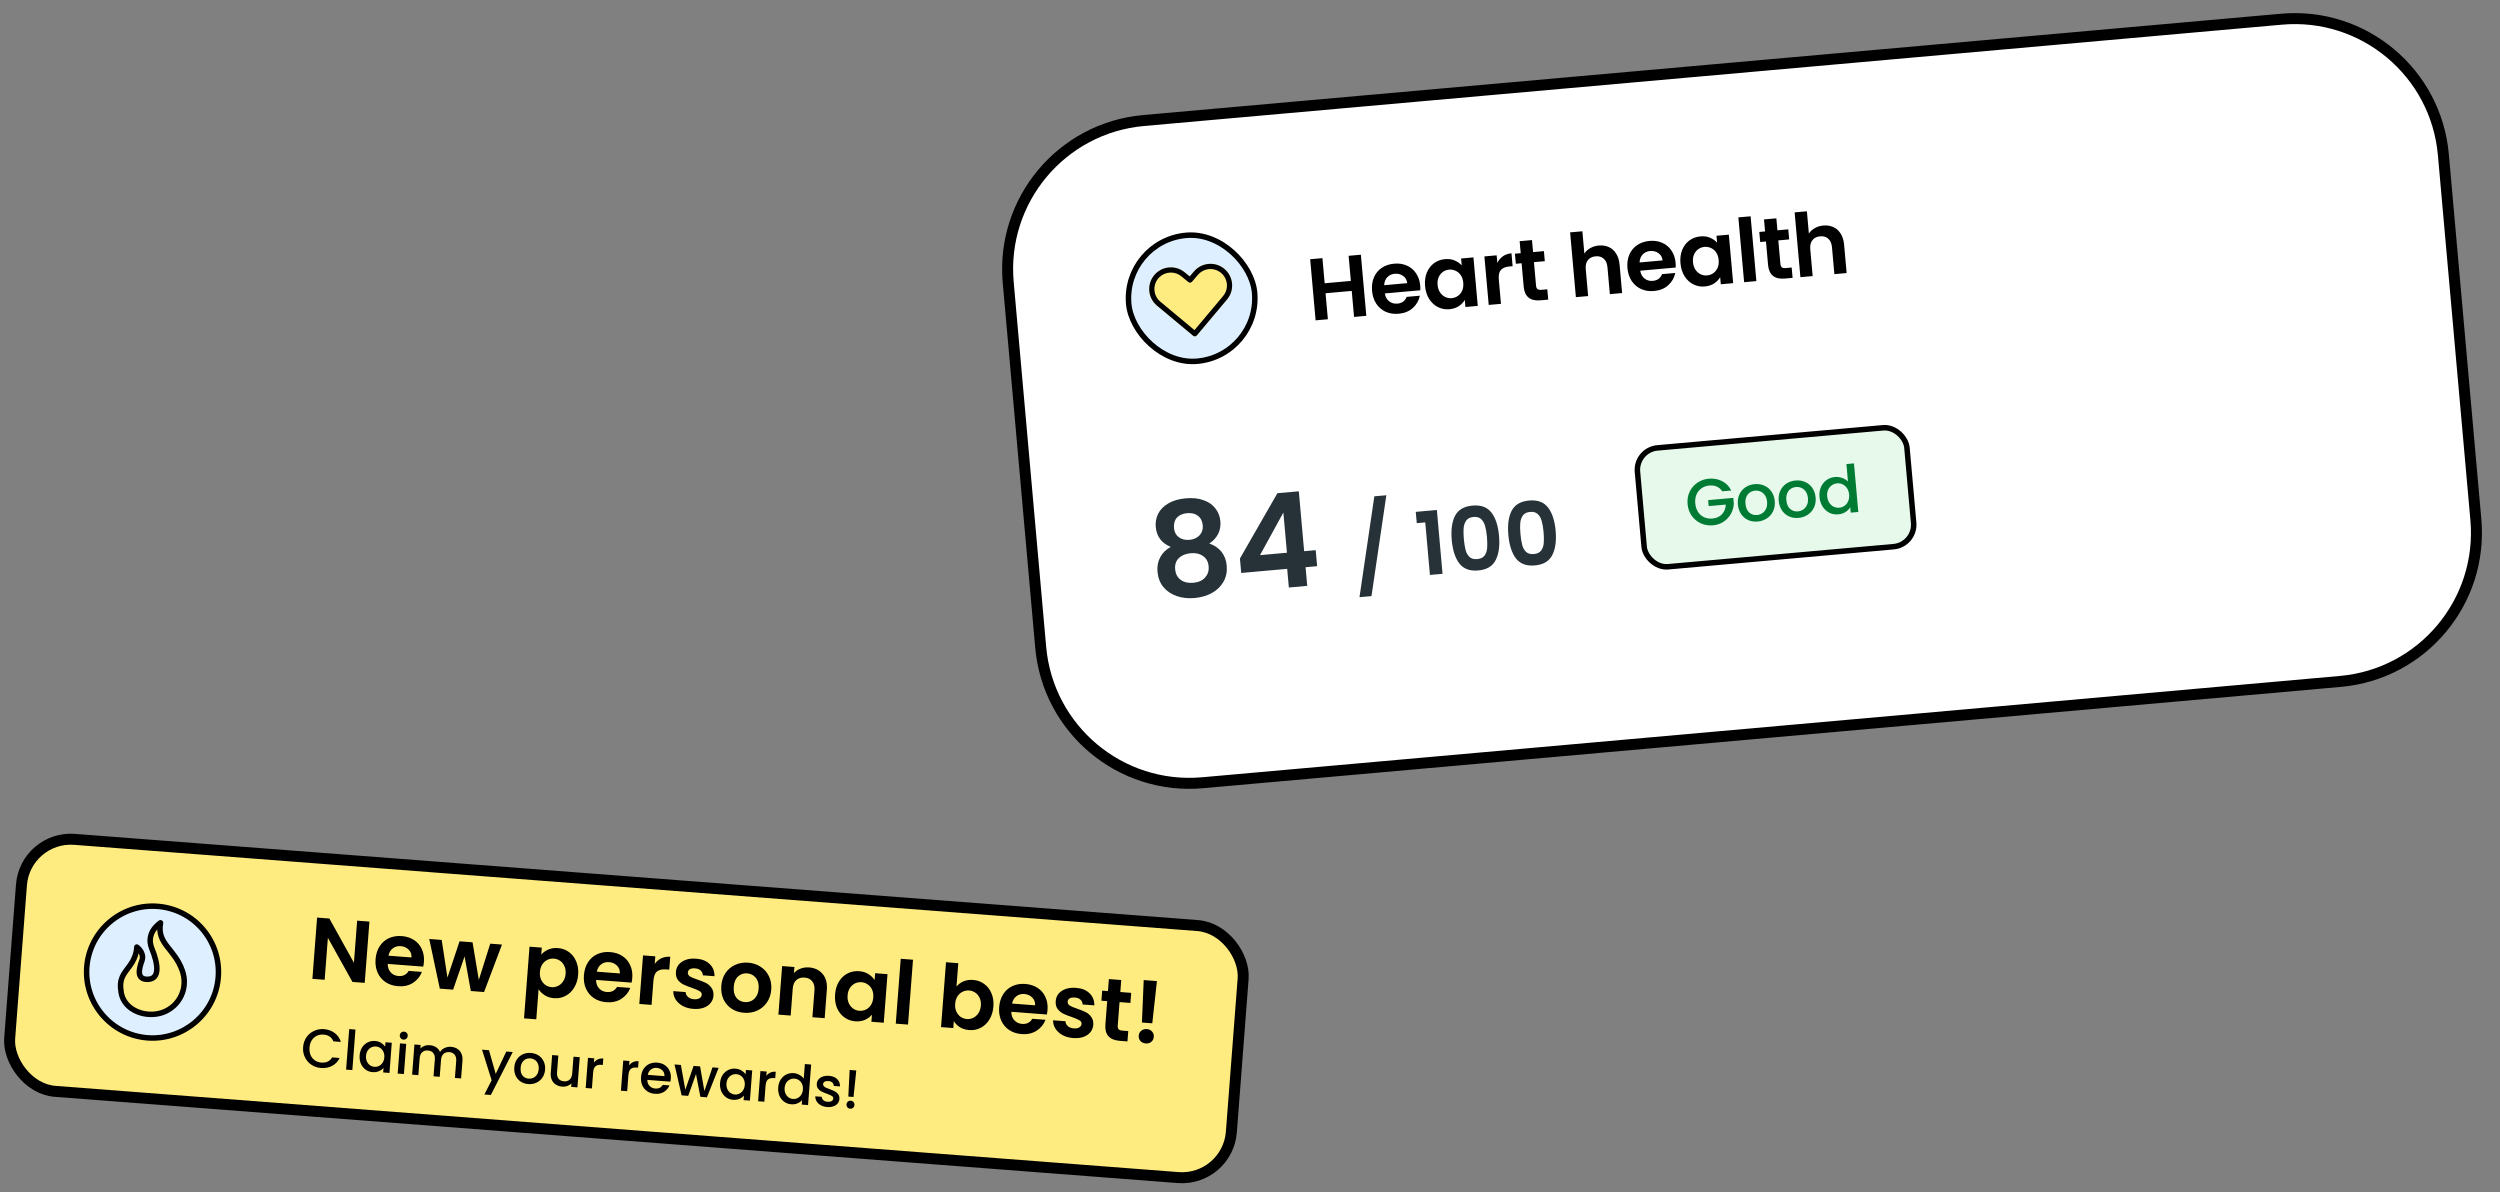
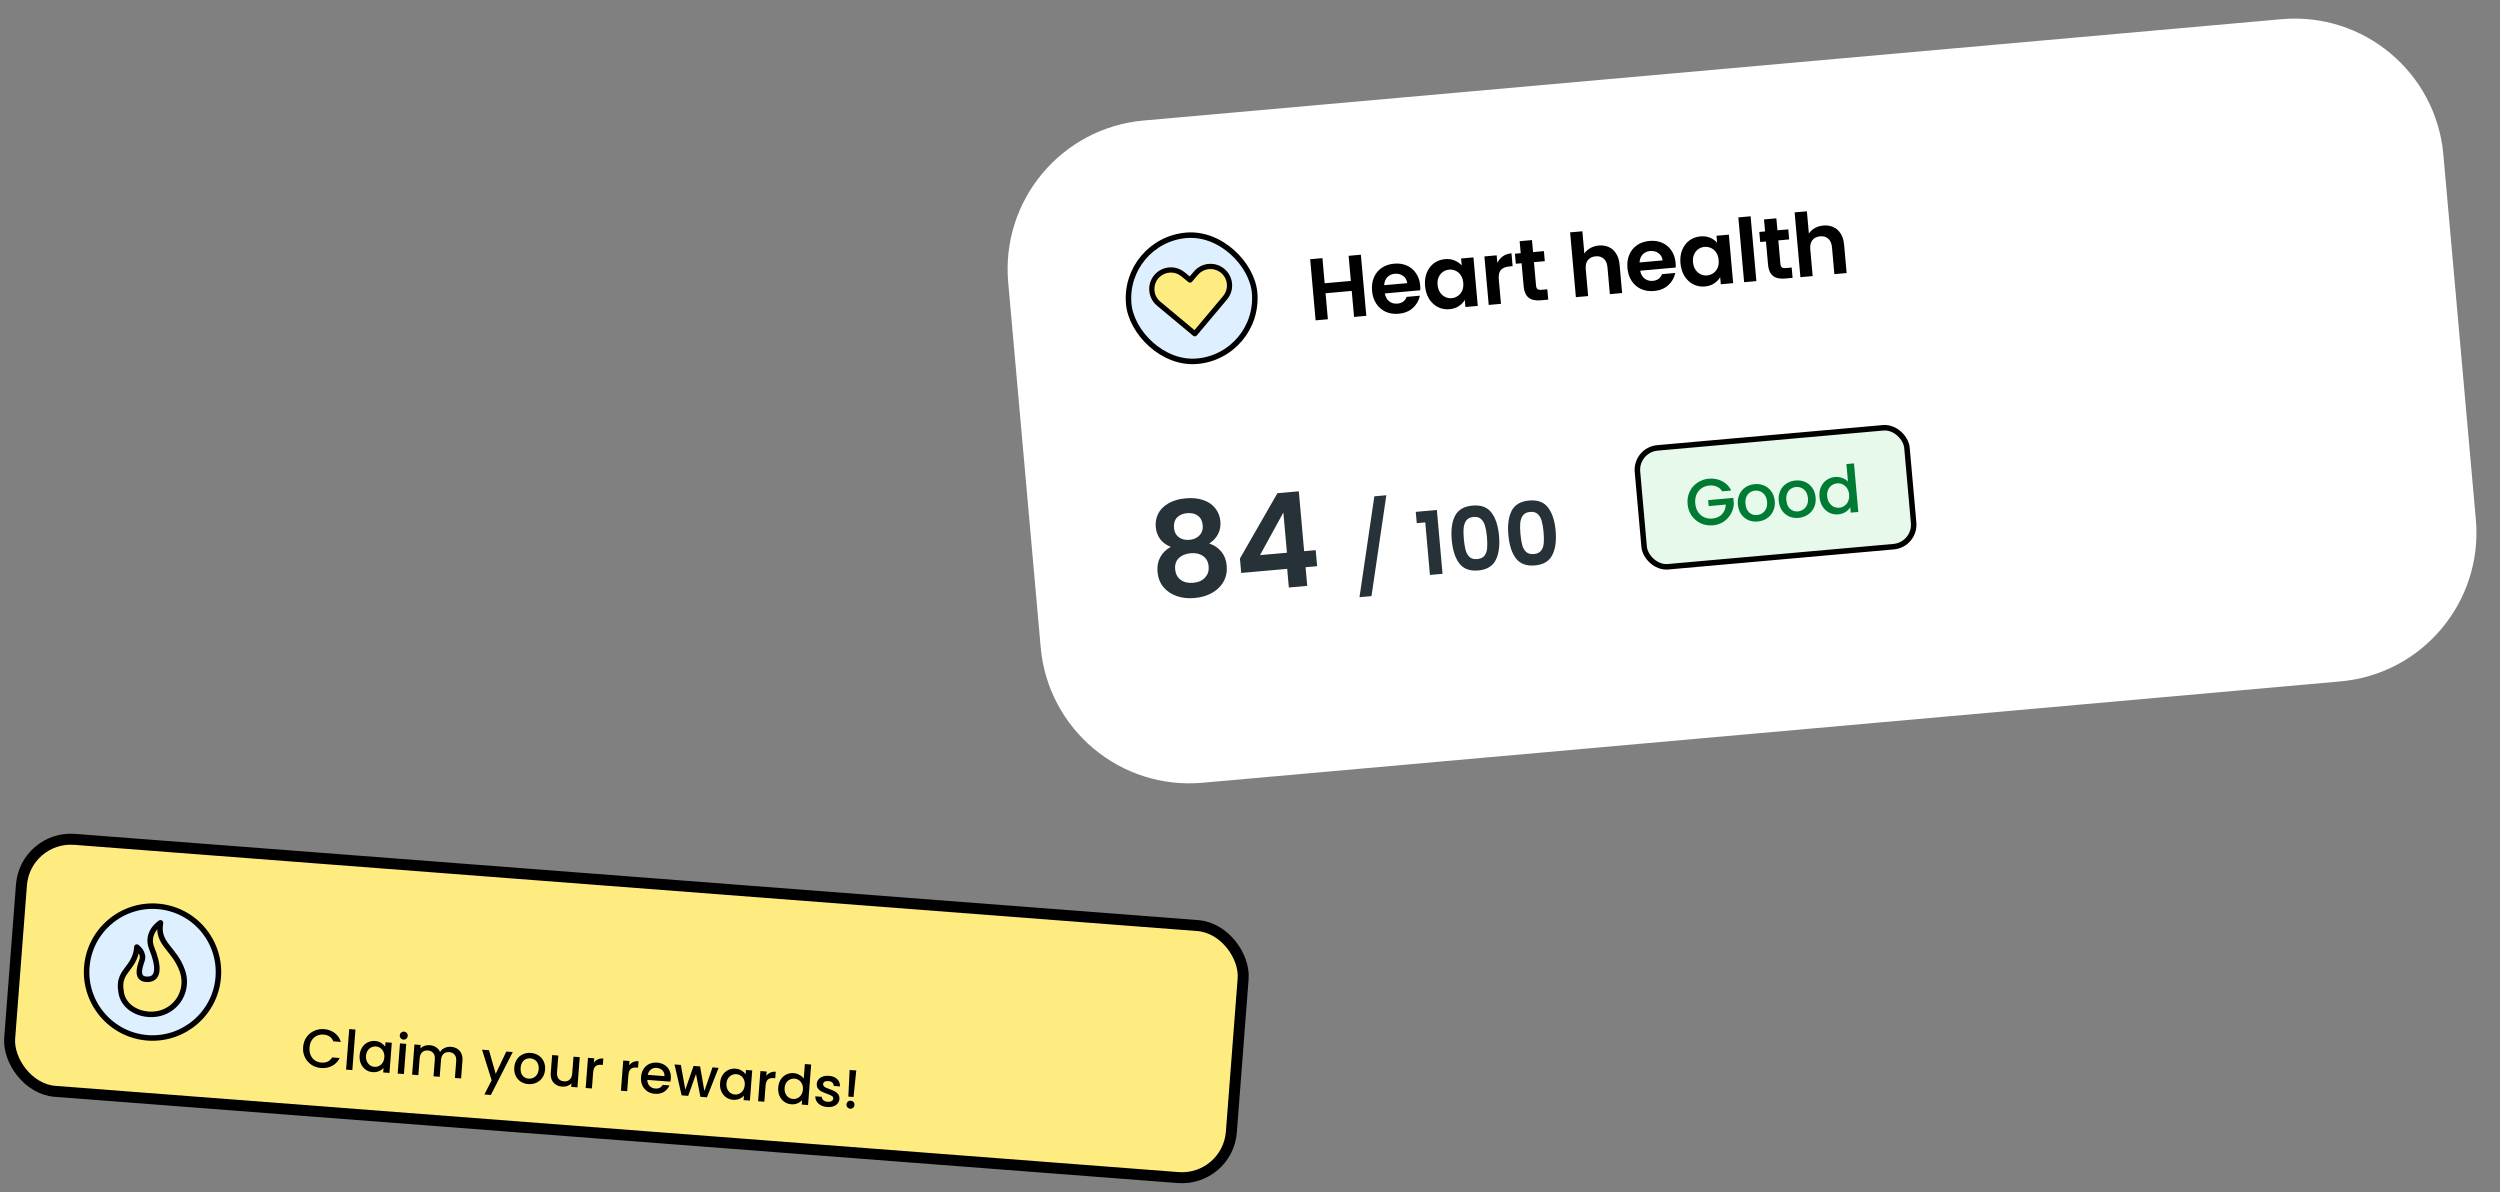
<svg xmlns="http://www.w3.org/2000/svg" width="455" height="217" viewBox="0 0 455 217" fill="none">
  <rect x="0" y="0" width="455" height="217" fill="#808080" stroke="none" />
  <path d="M183.494 51.396C182.163 36.456 193.196 23.266 208.136 21.936L415.231 3.494C430.171 2.163 443.36 13.196 444.691 28.136L450.606 94.557C451.936 109.497 440.904 122.687 425.964 124.017L218.868 142.459C203.929 143.79 190.739 132.757 189.409 117.818L183.494 51.396Z" fill="white" />
-   <path d="M183.494 51.396C182.163 36.456 193.196 23.266 208.136 21.936L415.231 3.494C430.171 2.163 443.36 13.196 444.691 28.136L450.606 94.557C451.936 109.497 440.904 122.687 425.964 124.017L218.868 142.459C203.929 143.79 190.739 132.757 189.409 117.818L183.494 51.396Z" stroke="black" stroke-width="2" />
  <rect x="204.407" y="43.853" width="23" height="23" rx="11.5" transform="rotate(-5.09 204.407 43.853)" fill="#DEF0FF" />
  <rect x="204.407" y="43.853" width="23" height="23" rx="11.5" transform="rotate(-5.09 204.407 43.853)" stroke="black" />
  <path d="M210.371 49.755C211.066 49.088 211.982 48.699 212.945 48.661C213.908 48.623 214.851 48.939 215.597 49.55L216.528 50.311L217.307 49.398C217.933 48.665 218.806 48.187 219.761 48.054C220.716 47.921 221.686 48.142 222.489 48.676C224.447 49.978 224.838 52.695 223.325 54.496L217.82 61.05C217.739 61.146 217.624 61.206 217.499 61.217C217.375 61.228 217.251 61.19 217.155 61.11L210.576 55.631C208.769 54.126 208.673 51.383 210.371 49.755Z" fill="#FFEC80" />
  <path d="M210.371 49.755C211.066 49.088 211.982 48.699 212.945 48.661C213.908 48.623 214.851 48.939 215.597 49.55L216.528 50.311L217.307 49.398C217.933 48.665 218.806 48.187 219.761 48.054C220.716 47.921 221.686 48.142 222.489 48.676C224.447 49.978 224.838 52.695 223.325 54.496L217.82 61.05C217.739 61.146 217.624 61.206 217.499 61.217C217.375 61.228 217.251 61.19 217.155 61.11L210.576 55.631C208.769 54.126 208.673 51.383 210.371 49.755ZM214.998 50.281C214.431 49.817 213.714 49.577 212.982 49.606C212.25 49.635 211.554 49.93 211.025 50.437C209.735 51.675 209.808 53.76 211.182 54.904L217.398 60.082L222.6 53.887C223.75 52.518 223.453 50.453 221.965 49.464C221.355 49.058 220.617 48.89 219.892 48.991C219.166 49.092 218.502 49.456 218.027 50.013L216.946 51.278C216.866 51.372 216.752 51.431 216.628 51.442C216.505 51.453 216.382 51.415 216.286 51.337L214.998 50.281Z" fill="black" />
  <path d="M247.678 46.357L248.669 57.481L246.438 57.68L246.016 52.947L241.251 53.371L241.673 58.104L239.441 58.303L238.451 47.179L240.682 46.98L241.089 51.554L245.854 51.13L245.447 46.556L247.678 46.357ZM258.477 51.965C258.506 52.284 258.51 52.573 258.49 52.832L252.036 53.406C252.146 54.039 252.413 54.519 252.838 54.845C253.264 55.171 253.763 55.309 254.337 55.258C255.166 55.184 255.724 54.775 256.011 54.032L258.417 53.818C258.238 54.691 257.812 55.435 257.138 56.052C256.464 56.658 255.601 57.008 254.549 57.102C253.699 57.178 252.918 57.06 252.205 56.749C251.501 56.426 250.928 55.936 250.484 55.279C250.05 54.622 249.793 53.842 249.713 52.939C249.632 52.025 249.746 51.206 250.056 50.482C250.367 49.759 250.84 49.181 251.476 48.75C252.113 48.318 252.866 48.064 253.738 47.986C254.577 47.911 255.342 48.025 256.033 48.328C256.734 48.629 257.296 49.099 257.716 49.736C258.147 50.362 258.401 51.105 258.477 51.965ZM256.11 51.534C256.048 50.961 255.8 50.522 255.366 50.218C254.931 49.904 254.421 49.772 253.837 49.825C253.285 49.874 252.832 50.085 252.48 50.459C252.137 50.822 251.95 51.304 251.918 51.907L256.11 51.534ZM259.361 52.047C259.282 51.155 259.386 50.348 259.676 49.626C259.975 48.903 260.411 48.329 260.984 47.903C261.567 47.476 262.236 47.229 262.99 47.162C263.649 47.103 264.234 47.185 264.747 47.407C265.27 47.628 265.698 47.928 266.031 48.305L265.919 47.046L268.166 46.846L268.953 55.675L266.706 55.875L266.591 54.584C266.341 55.024 265.973 55.405 265.488 55.726C265.012 56.036 264.445 56.221 263.786 56.279C263.042 56.346 262.345 56.215 261.695 55.887C261.055 55.559 260.524 55.065 260.101 54.407C259.688 53.737 259.442 52.95 259.361 52.047ZM266.312 51.46C266.264 50.919 266.117 50.466 265.87 50.102C265.623 49.728 265.309 49.456 264.93 49.286C264.55 49.106 264.153 49.034 263.738 49.071C263.324 49.108 262.951 49.243 262.618 49.476C262.285 49.709 262.025 50.032 261.837 50.445C261.658 50.847 261.593 51.313 261.64 51.844C261.687 52.376 261.835 52.834 262.084 53.218C262.342 53.592 262.656 53.869 263.025 54.05C263.405 54.23 263.797 54.303 264.201 54.267C264.615 54.23 264.994 54.094 265.337 53.86C265.68 53.616 265.94 53.293 266.119 52.891C266.296 52.479 266.361 52.002 266.312 51.46ZM272.514 47.84C272.759 47.347 273.098 46.947 273.531 46.641C273.975 46.334 274.495 46.154 275.09 46.101L275.298 48.443L274.708 48.496C274.007 48.558 273.491 48.77 273.159 49.132C272.838 49.492 272.713 50.082 272.786 50.9L273.178 55.298L270.947 55.497L270.16 46.668L272.392 46.469L272.514 47.84ZM279.18 47.712L279.56 51.983C279.586 52.281 279.675 52.492 279.825 52.618C279.985 52.733 280.235 52.775 280.575 52.744L281.611 52.652L281.779 54.533L280.376 54.657C278.496 54.825 277.474 53.995 277.311 52.167L276.932 47.912L275.881 48.006L275.717 46.173L276.769 46.08L276.575 43.896L278.822 43.696L279.016 45.88L280.992 45.703L281.156 47.536L279.18 47.712ZM290.985 44.685C291.655 44.626 292.263 44.721 292.81 44.972C293.356 45.213 293.798 45.607 294.136 46.155C294.484 46.692 294.693 47.359 294.764 48.156L295.225 53.335L292.994 53.534L292.56 48.657C292.498 47.956 292.274 47.435 291.891 47.094C291.506 46.743 291.011 46.594 290.405 46.648C289.789 46.703 289.317 46.938 288.99 47.353C288.673 47.756 288.545 48.308 288.608 49.009L289.042 53.886L286.811 54.084L285.761 42.291L287.992 42.092L288.354 46.156C288.606 45.748 288.962 45.417 289.422 45.162C289.88 44.896 290.401 44.737 290.985 44.685ZM304.959 47.826C304.988 48.145 304.992 48.434 304.972 48.692L298.518 49.267C298.628 49.9 298.895 50.379 299.321 50.706C299.746 51.032 300.245 51.169 300.819 51.118C301.648 51.044 302.206 50.636 302.493 49.893L304.9 49.679C304.72 50.551 304.294 51.296 303.621 51.913C302.946 52.519 302.083 52.869 301.032 52.963C300.182 53.038 299.4 52.92 298.687 52.609C297.984 52.286 297.41 51.797 296.966 51.14C296.533 50.483 296.276 49.702 296.195 48.799C296.114 47.886 296.228 47.067 296.539 46.343C296.849 45.619 297.322 45.042 297.959 44.61C298.595 44.179 299.349 43.924 300.22 43.847C301.059 43.772 301.824 43.886 302.515 44.188C303.217 44.49 303.778 44.959 304.199 45.597C304.629 46.222 304.883 46.965 304.959 47.826ZM302.592 47.394C302.53 46.822 302.282 46.383 301.848 46.079C301.413 45.764 300.904 45.633 300.319 45.685C299.767 45.734 299.314 45.946 298.962 46.32C298.62 46.682 298.432 47.165 298.4 47.768L302.592 47.394ZM305.843 47.908C305.764 47.015 305.869 46.208 306.158 45.486C306.458 44.764 306.894 44.189 307.466 43.764C308.049 43.337 308.718 43.09 309.472 43.023C310.131 42.964 310.717 43.046 311.229 43.268C311.752 43.489 312.18 43.788 312.514 44.166L312.402 42.907L314.649 42.706L315.435 51.535L313.188 51.736L313.073 50.445C312.823 50.885 312.455 51.265 311.97 51.587C311.494 51.897 310.927 52.081 310.268 52.14C309.524 52.206 308.827 52.076 308.177 51.748C307.537 51.419 307.006 50.926 306.584 50.268C306.171 49.597 305.924 48.811 305.843 47.908ZM312.795 47.321C312.746 46.779 312.599 46.326 312.352 45.963C312.105 45.589 311.792 45.317 311.412 45.147C311.032 44.967 310.635 44.895 310.221 44.932C309.806 44.969 309.433 45.104 309.1 45.337C308.767 45.57 308.507 45.893 308.319 46.306C308.141 46.707 308.075 47.174 308.122 47.705C308.17 48.236 308.318 48.694 308.566 49.079C308.824 49.452 309.138 49.73 309.507 49.911C309.888 50.091 310.28 50.163 310.683 50.127C311.098 50.09 311.476 49.955 311.82 49.721C312.162 49.476 312.422 49.153 312.601 48.752C312.778 48.34 312.843 47.863 312.795 47.321ZM318.61 39.366L319.66 51.159L317.429 51.358L316.379 39.565L318.61 39.366ZM323.654 43.752L324.034 48.023C324.061 48.32 324.149 48.532 324.3 48.658C324.46 48.772 324.71 48.814 325.05 48.784L326.086 48.691L326.253 50.572L324.851 50.697C322.97 50.864 321.949 50.034 321.786 48.207L321.407 43.952L320.355 44.045L320.192 42.213L321.244 42.119L321.049 39.936L323.296 39.736L323.491 41.919L325.467 41.743L325.63 43.576L323.654 43.752ZM331.848 41.046C332.517 40.987 333.125 41.082 333.672 41.334C334.219 41.574 334.661 41.968 334.999 42.517C335.346 43.053 335.555 43.72 335.626 44.517L336.088 49.696L333.856 49.895L333.422 45.018C333.36 44.317 333.137 43.796 332.753 43.455C332.368 43.104 331.873 42.956 331.268 43.009C330.651 43.064 330.18 43.299 329.852 43.714C329.535 44.117 329.407 44.669 329.47 45.37L329.904 50.247L327.673 50.446L326.623 38.652L328.854 38.454L329.216 42.517C329.469 42.109 329.825 41.778 330.284 41.523C330.742 41.257 331.263 41.098 331.848 41.046Z" fill="black" />
  <path d="M213.08 99.54C211.413 98.853 210.502 97.641 210.347 95.904C210.27 95.043 210.416 94.243 210.784 93.503C211.166 92.746 211.777 92.122 212.617 91.629C213.471 91.12 214.536 90.808 215.811 90.695C217.086 90.581 218.18 90.7 219.095 91.053C220.025 91.387 220.736 91.894 221.231 92.573C221.739 93.235 222.032 93.996 222.109 94.856C222.187 95.733 222.04 96.525 221.67 97.233C221.297 97.924 220.769 98.485 220.085 98.916C220.995 99.22 221.73 99.717 222.29 100.406C222.849 101.095 223.173 101.942 223.263 102.946C223.359 104.029 223.165 105.003 222.679 105.865C222.208 106.71 221.514 107.39 220.596 107.906C219.678 108.421 218.622 108.732 217.426 108.839C216.231 108.945 215.136 108.826 214.142 108.481C213.163 108.134 212.359 107.587 211.731 106.84C211.116 106.076 210.761 105.151 210.664 104.068C210.575 103.064 210.745 102.173 211.174 101.396C211.601 100.603 212.236 99.984 213.08 99.54ZM218.9 95.624C218.83 94.843 218.537 94.259 218.021 93.871C217.521 93.482 216.864 93.323 216.051 93.396C215.254 93.467 214.636 93.739 214.196 94.212C213.772 94.683 213.596 95.317 213.667 96.114C213.731 96.831 214.021 97.384 214.537 97.771C215.07 98.158 215.718 98.317 216.483 98.249C217.248 98.18 217.859 97.909 218.314 97.435C218.769 96.945 218.964 96.341 218.9 95.624ZM216.7 100.687C215.792 100.768 215.072 101.065 214.539 101.578C214.022 102.09 213.802 102.776 213.879 103.637C213.95 104.434 214.279 105.063 214.866 105.525C215.468 105.969 216.239 106.149 217.179 106.066C218.12 105.982 218.838 105.661 219.334 105.103C219.831 104.544 220.044 103.875 219.975 103.094C219.9 102.249 219.563 101.621 218.964 101.208C218.363 100.78 217.609 100.606 216.7 100.687ZM225.901 104.277L225.667 101.647L232.488 89.764L236.384 89.417L237.355 100.317L239.459 100.13L239.718 103.047L237.615 103.234L237.917 106.628L234.57 106.926L234.268 103.532L225.901 104.277ZM233.572 93.281L229.323 101.033L234.223 100.596L233.572 93.281ZM252.313 90.135L249.61 108.495L247.427 108.689L250.129 90.329L252.313 90.135ZM257.851 95.215L257.668 93.159L261.509 92.817L262.543 104.435L260.248 104.64L259.397 95.078L257.851 95.215ZM264.217 98.279C264.053 96.441 264.254 94.972 264.82 93.872C265.397 92.771 266.455 92.152 267.996 92.015C269.536 91.878 270.682 92.3 271.434 93.283C272.196 94.264 272.659 95.674 272.822 97.512C272.987 99.361 272.782 100.841 272.206 101.953C271.641 103.063 270.588 103.687 269.047 103.824C267.507 103.961 266.355 103.534 265.592 102.542C264.84 101.548 264.381 100.127 264.217 98.279ZM270.623 97.708C270.553 96.922 270.441 96.268 270.288 95.746C270.144 95.213 269.903 94.79 269.564 94.477C269.237 94.164 268.775 94.034 268.18 94.087C267.585 94.14 267.149 94.35 266.871 94.717C266.604 95.084 266.441 95.543 266.383 96.094C266.335 96.634 266.346 97.297 266.416 98.083C266.488 98.89 266.596 99.566 266.741 100.11C266.885 100.643 267.126 101.066 267.464 101.379C267.802 101.681 268.268 101.805 268.863 101.752C269.458 101.699 269.895 101.494 270.174 101.138C270.451 100.77 270.614 100.311 270.661 99.761C270.708 99.2 270.695 98.516 270.623 97.708ZM274.52 97.361C274.356 95.523 274.557 94.054 275.123 92.954C275.7 91.853 276.758 91.234 278.299 91.097C279.839 90.96 280.985 91.383 281.737 92.365C282.499 93.347 282.962 94.757 283.125 96.595C283.29 98.444 283.085 99.924 282.509 101.035C281.944 102.146 280.891 102.769 279.35 102.907C277.81 103.044 276.658 102.616 275.895 101.624C275.143 100.631 274.684 99.21 274.52 97.361ZM280.926 96.791C280.856 96.004 280.744 95.35 280.591 94.829C280.447 94.295 280.206 93.872 279.867 93.56C279.54 93.246 279.078 93.116 278.483 93.169C277.888 93.222 277.452 93.432 277.174 93.8C276.907 94.166 276.744 94.625 276.686 95.176C276.638 95.716 276.649 96.379 276.719 97.165C276.791 97.973 276.899 98.649 277.044 99.192C277.188 99.726 277.429 100.149 277.767 100.461C278.105 100.763 278.571 100.888 279.166 100.835C279.761 100.782 280.198 100.577 280.477 100.22C280.754 99.853 280.917 99.394 280.964 98.843C281.011 98.282 280.998 97.598 280.926 96.791Z" fill="#263238" />
  <rect x="297.662" y="81.872" width="49.241" height="21.72" rx="4.005" transform="rotate(-5.089 297.662 81.872)" fill="#E6F9EB" />
  <rect x="297.662" y="81.872" width="49.241" height="21.72" rx="4.005" transform="rotate(-5.089 297.662 81.872)" stroke="black" />
  <path d="M313.451 89.421C313.199 89.026 312.872 88.742 312.471 88.568C312.07 88.387 311.618 88.319 311.116 88.364C310.566 88.413 310.087 88.58 309.679 88.865C309.27 89.151 308.963 89.531 308.756 90.008C308.558 90.483 308.485 91.02 308.538 91.617C308.592 92.215 308.758 92.734 309.039 93.175C309.326 93.607 309.696 93.928 310.148 94.136C310.6 94.345 311.102 94.425 311.651 94.376C312.392 94.31 312.976 94.049 313.401 93.594C313.826 93.138 314.059 92.551 314.099 91.833L310.98 92.111L310.883 91.023L315.461 90.615L315.556 91.679C315.525 92.332 315.347 92.947 315.021 93.522C314.703 94.096 314.259 94.573 313.691 94.953C313.129 95.325 312.486 95.543 311.761 95.607C310.98 95.677 310.251 95.561 309.574 95.26C308.895 94.951 308.336 94.49 307.896 93.879C307.464 93.267 307.212 92.555 307.14 91.742C307.068 90.929 307.19 90.183 307.507 89.504C307.832 88.825 308.301 88.277 308.915 87.861C309.535 87.436 310.232 87.189 311.005 87.121C311.89 87.042 312.694 87.191 313.418 87.568C314.15 87.937 314.707 88.506 315.088 89.275L313.451 89.421ZM319.891 94.919C319.27 94.975 318.696 94.885 318.169 94.651C317.641 94.409 317.211 94.046 316.879 93.561C316.546 93.069 316.349 92.484 316.289 91.806C316.23 91.137 316.324 90.53 316.573 89.986C316.821 89.442 317.188 89.008 317.674 88.683C318.159 88.359 318.716 88.169 319.346 88.113C319.975 88.057 320.557 88.145 321.092 88.379C321.627 88.612 322.065 88.975 322.406 89.467C322.747 89.958 322.947 90.539 323.007 91.208C323.066 91.878 322.968 92.485 322.711 93.03C322.454 93.575 322.076 94.014 321.575 94.348C321.082 94.673 320.521 94.863 319.891 94.919ZM319.786 93.736C320.137 93.705 320.456 93.592 320.744 93.398C321.04 93.203 321.268 92.929 321.43 92.578C321.591 92.226 321.651 91.811 321.608 91.333C321.565 90.855 321.438 90.46 321.226 90.15C321.013 89.832 320.747 89.602 320.429 89.462C320.112 89.322 319.778 89.267 319.427 89.298C319.076 89.329 318.757 89.442 318.469 89.637C318.189 89.83 317.977 90.102 317.831 90.452C317.685 90.795 317.633 91.205 317.676 91.683C317.739 92.392 317.967 92.926 318.36 93.285C318.761 93.634 319.236 93.785 319.786 93.736ZM327.328 94.257C326.707 94.312 326.133 94.223 325.606 93.989C325.078 93.746 324.648 93.383 324.316 92.899C323.983 92.406 323.786 91.822 323.726 91.144C323.667 90.475 323.761 89.868 324.01 89.324C324.259 88.78 324.625 88.345 325.111 88.021C325.596 87.697 326.153 87.507 326.783 87.451C327.412 87.394 327.994 87.483 328.529 87.717C329.064 87.95 329.502 88.313 329.843 88.804C330.184 89.296 330.384 89.877 330.444 90.546C330.503 91.215 330.405 91.823 330.148 92.367C329.891 92.912 329.513 93.352 329.012 93.685C328.519 94.01 327.958 94.201 327.328 94.257ZM327.223 93.074C327.574 93.042 327.893 92.93 328.181 92.735C328.477 92.54 328.705 92.267 328.867 91.915C329.028 91.564 329.088 91.149 329.045 90.671C329.003 90.192 328.875 89.798 328.663 89.488C328.45 89.169 328.184 88.94 327.867 88.8C327.549 88.659 327.215 88.605 326.864 88.636C326.513 88.667 326.194 88.78 325.906 88.974C325.626 89.168 325.414 89.44 325.268 89.79C325.122 90.132 325.07 90.543 325.113 91.021C325.176 91.73 325.404 92.264 325.797 92.622C326.198 92.972 326.673 93.123 327.223 93.074ZM331.149 90.459C331.09 89.798 331.174 89.2 331.399 88.666C331.633 88.131 331.972 87.703 332.417 87.382C332.87 87.053 333.387 86.862 333.969 86.811C334.399 86.772 334.83 86.83 335.261 86.985C335.7 87.13 336.057 87.347 336.331 87.636L336.048 84.457L337.423 84.335L338.21 93.18L336.836 93.302L336.747 92.31C336.553 92.648 336.265 92.939 335.885 93.182C335.513 93.424 335.072 93.567 334.562 93.613C333.989 93.664 333.45 93.567 332.946 93.323C332.45 93.07 332.039 92.697 331.714 92.204C331.396 91.702 331.208 91.121 331.149 90.459ZM336.542 90.003C336.502 89.549 336.371 89.163 336.15 88.845C335.937 88.527 335.671 88.293 335.352 88.145C335.034 87.997 334.7 87.938 334.349 87.969C333.998 88.001 333.679 88.117 333.392 88.32C333.104 88.514 332.88 88.787 332.718 89.139C332.564 89.482 332.507 89.88 332.548 90.335C332.588 90.789 332.715 91.179 332.929 91.505C333.151 91.831 333.421 92.072 333.74 92.228C334.067 92.376 334.401 92.434 334.744 92.404C335.094 92.373 335.413 92.256 335.701 92.054C335.988 91.851 336.208 91.575 336.362 91.224C336.522 90.864 336.582 90.457 336.542 90.003Z" fill="#007B33" />
  <rect x="4.594" y="152.074" width="223" height="46" rx="9" transform="rotate(4.39 4.594 152.074)" fill="#FFEC80" />
  <rect x="4.594" y="152.074" width="223" height="46" rx="9" transform="rotate(4.39 4.594 152.074)" stroke="black" stroke-width="2" />
  <path d="M28.679 164.955C35.269 165.461 40.231 171.247 39.725 177.838C39.219 184.429 33.432 189.39 26.842 188.884C20.251 188.378 15.289 182.592 15.795 176.001C16.352 169.414 22.088 164.449 28.679 164.955ZM29.649 184.204C32.745 183.065 34.277 179.715 33.189 176.622C31.722 172.481 28.512 171.775 29.217 167.903C29.217 167.903 26.433 169.627 27.635 172.575C28.836 175.523 29.098 178.093 26.949 178.183C24.75 178.269 25.315 176.222 25.833 174.783C26.352 173.344 24.901 172.314 24.901 172.314C24.901 172.314 24.928 173.948 23.677 175.637C22.425 177.326 21.602 178.079 22.063 180.715C22.633 183.92 26.603 185.347 29.649 184.204Z" fill="#DEF0FF" />
  <path d="M23.677 175.637C24.929 173.949 24.901 172.315 24.901 172.315C24.901 172.315 26.356 173.293 25.834 174.783C25.311 176.273 24.797 178.324 26.95 178.184C29.149 178.097 28.837 175.524 27.635 172.575C26.434 169.627 29.218 167.903 29.218 167.903C28.513 171.776 31.672 172.477 33.189 176.623C34.278 179.715 32.742 183.116 29.649 184.204C26.553 185.344 22.583 183.917 22.067 180.665C21.603 178.079 22.477 177.33 23.677 175.637Z" fill="#FFEC80" />
  <path d="M39.725 177.838C39.219 184.429 33.432 189.39 26.842 188.884C20.251 188.378 15.289 182.592 15.795 176.001C16.301 169.41 22.088 164.449 28.679 164.955C35.32 165.465 40.231 171.247 39.725 177.838Z" stroke="black" stroke-linecap="round" stroke-linejoin="round" />
  <path d="M22.064 180.715C22.634 183.921 26.604 185.348 29.645 184.255C32.742 183.116 34.274 179.766 33.185 176.673C31.718 172.532 28.509 171.827 29.214 167.954C29.214 167.954 26.43 169.678 27.631 172.626C28.833 175.574 29.095 178.144 26.946 178.234C24.746 178.32 25.311 176.273 25.83 174.834C26.348 173.395 24.898 172.365 24.898 172.365C24.898 172.365 24.925 173.999 23.674 175.688C22.477 177.33 21.603 178.079 22.064 180.715Z" stroke="black" stroke-linecap="round" stroke-linejoin="round" />
-   <path d="M66.379 178.882L64.146 178.711L59.675 170.681L59.089 178.322L56.855 178.151L57.711 167L59.945 167.171L64.414 175.217L65.002 167.559L67.235 167.731L66.379 178.882ZM77.156 175.072C77.132 175.391 77.088 175.676 77.026 175.928L70.565 175.432C70.569 176.074 70.754 176.592 71.12 176.983C71.486 177.375 71.956 177.593 72.53 177.637C73.36 177.701 73.977 177.39 74.383 176.704L76.792 176.889C76.471 177.72 75.928 178.385 75.162 178.882C74.398 179.369 73.489 179.572 72.436 179.491C71.585 179.426 70.834 179.181 70.181 178.757C69.541 178.322 69.056 177.745 68.726 177.024C68.407 176.304 68.282 175.492 68.351 174.588C68.421 173.674 68.669 172.885 69.094 172.222C69.52 171.56 70.082 171.068 70.78 170.747C71.479 170.426 72.264 170.299 73.136 170.366C73.977 170.431 74.713 170.669 75.344 171.081C75.986 171.494 76.463 172.05 76.773 172.748C77.094 173.436 77.222 174.21 77.156 175.072ZM74.892 174.256C74.925 173.681 74.753 173.208 74.375 172.836C73.998 172.454 73.517 172.241 72.932 172.196C72.379 172.153 71.898 172.288 71.489 172.599C71.091 172.9 70.827 173.345 70.696 173.934L74.892 174.256ZM91.363 171.91L88.1 180.55L85.691 180.365L84.554 174.067L82.468 180.117L80.044 179.931L78.122 170.893L80.387 171.067L81.434 177.92L83.641 171.317L86.002 171.498L87.146 178.342L89.225 171.746L91.363 171.91ZM98.508 173.742C98.826 173.36 99.245 173.055 99.766 172.828C100.297 172.59 100.888 172.497 101.536 172.547C102.291 172.604 102.958 172.843 103.535 173.262C104.124 173.681 104.567 174.25 104.865 174.968C105.174 175.677 105.294 176.483 105.225 177.387C105.155 178.291 104.913 179.08 104.497 179.754C104.093 180.419 103.568 180.919 102.922 181.254C102.286 181.59 101.591 181.73 100.836 181.672C100.187 181.622 99.623 181.445 99.144 181.141C98.675 180.837 98.302 180.471 98.024 180.044L97.604 185.516L95.371 185.344L96.373 172.295L98.606 172.466L98.508 173.742ZM102.943 177.212C102.984 176.68 102.908 176.214 102.714 175.814C102.531 175.404 102.267 175.085 101.921 174.855C101.585 174.626 101.21 174.495 100.795 174.463C100.391 174.432 100 174.509 99.622 174.694C99.256 174.869 98.946 175.145 98.692 175.522C98.449 175.899 98.308 176.353 98.267 176.885C98.226 177.417 98.297 177.888 98.479 178.297C98.672 178.708 98.936 179.033 99.271 179.273C99.617 179.503 99.992 179.633 100.396 179.664C100.811 179.696 101.202 179.619 101.569 179.433C101.947 179.248 102.258 178.967 102.501 178.59C102.754 178.214 102.902 177.754 102.943 177.212ZM115.076 177.983C115.051 178.302 115.008 178.587 114.946 178.839L108.485 178.343C108.489 178.986 108.674 179.503 109.04 179.894C109.405 180.286 109.875 180.504 110.45 180.548C111.279 180.612 111.897 180.301 112.303 179.615L114.712 179.8C114.391 180.632 113.848 181.296 113.082 181.793C112.317 182.28 111.408 182.483 110.356 182.403C109.505 182.337 108.753 182.092 108.101 181.668C107.461 181.233 106.975 180.656 106.646 179.935C106.326 179.215 106.201 178.403 106.271 177.499C106.341 176.585 106.589 175.796 107.014 175.133C107.439 174.471 108.001 173.979 108.7 173.658C109.399 173.337 110.184 173.21 111.056 173.277C111.896 173.342 112.632 173.58 113.264 173.992C113.906 174.405 114.382 174.961 114.692 175.659C115.014 176.347 115.142 177.121 115.076 177.983ZM112.812 177.167C112.845 176.592 112.673 176.119 112.295 175.747C111.917 175.365 111.436 175.152 110.851 175.107C110.298 175.065 109.817 175.199 109.408 175.51C109.011 175.811 108.747 176.256 108.616 176.845L112.812 177.167ZM119.159 175.424C119.482 174.978 119.882 174.64 120.36 174.409C120.848 174.179 121.39 174.087 121.986 174.132L121.806 176.478L121.215 176.432C120.513 176.378 119.969 176.502 119.582 176.804C119.206 177.107 118.986 177.668 118.923 178.487L118.585 182.89L116.352 182.718L117.03 173.88L119.264 174.052L119.159 175.424ZM126.173 183.617C125.45 183.561 124.811 183.384 124.256 183.085C123.702 182.775 123.272 182.383 122.966 181.91C122.671 181.438 122.528 180.93 122.537 180.385L124.787 180.558C124.803 180.901 124.946 181.196 125.216 181.441C125.497 181.687 125.855 181.827 126.292 181.861C126.717 181.893 127.053 181.834 127.3 181.681C127.558 181.53 127.697 181.321 127.717 181.056C127.739 180.768 127.607 180.544 127.32 180.383C127.044 180.212 126.594 180.017 125.968 179.798C125.321 179.588 124.792 179.381 124.379 179.178C123.978 178.976 123.636 178.688 123.354 178.314C123.084 177.94 122.971 177.455 123.017 176.859C123.054 176.37 123.227 175.934 123.534 175.551C123.853 175.169 124.281 174.881 124.82 174.687C125.37 174.494 126.001 174.425 126.714 174.479C127.767 174.56 128.586 174.891 129.173 175.471C129.761 176.04 130.052 176.774 130.047 177.672L127.909 177.508C127.905 177.154 127.777 176.866 127.526 176.644C127.288 176.412 126.95 176.279 126.514 176.245C126.11 176.214 125.79 176.265 125.556 176.396C125.332 176.529 125.209 176.728 125.189 176.994C125.166 177.292 125.297 177.532 125.583 177.714C125.869 177.886 126.32 178.076 126.935 178.284C127.561 178.492 128.075 178.697 128.477 178.899C128.878 179.101 129.214 179.395 129.484 179.779C129.766 180.154 129.889 180.634 129.855 181.22C129.816 181.73 129.637 182.176 129.319 182.559C129.011 182.941 128.583 183.229 128.033 183.423C127.495 183.606 126.875 183.671 126.173 183.617ZM135.408 184.326C134.558 184.26 133.806 184.016 133.154 183.591C132.503 183.156 132.007 182.578 131.666 181.856C131.337 181.135 131.206 180.323 131.276 179.419C131.345 178.515 131.603 177.733 132.05 177.071C132.507 176.411 133.096 175.921 133.815 175.602C134.536 175.272 135.322 175.14 136.173 175.206C137.024 175.271 137.78 175.522 138.442 175.957C139.105 176.383 139.606 176.956 139.947 177.678C140.298 178.4 140.438 179.213 140.369 180.117C140.3 181.021 140.031 181.803 139.563 182.462C139.106 183.123 138.512 183.617 137.78 183.946C137.06 184.265 136.27 184.392 135.408 184.326ZM135.558 182.38C135.962 182.411 136.347 182.344 136.712 182.179C137.09 182.005 137.4 181.729 137.643 181.352C137.885 180.975 138.029 180.504 138.072 179.941C138.136 179.101 137.962 178.44 137.55 177.959C137.149 177.468 136.629 177.198 135.991 177.149C135.353 177.1 134.799 177.288 134.327 177.712C133.868 178.126 133.606 178.753 133.541 179.593C133.477 180.433 133.634 181.098 134.014 181.587C134.405 182.066 134.92 182.331 135.558 182.38ZM147.254 176.072C148.307 176.153 149.132 176.553 149.729 177.273C150.327 177.983 150.581 178.933 150.489 180.124L150.091 185.309L147.858 185.137L148.233 180.256C148.287 179.554 148.152 179.003 147.83 178.604C147.508 178.194 147.044 177.966 146.438 177.919C145.821 177.872 145.317 178.026 144.926 178.381C144.547 178.726 144.33 179.25 144.276 179.952L143.902 184.833L141.668 184.662L142.347 175.824L144.58 175.995L144.496 177.096C144.823 176.736 145.223 176.467 145.697 176.29C146.182 176.102 146.701 176.03 147.254 176.072ZM151.983 180.977C152.051 180.083 152.287 179.304 152.692 178.64C153.106 177.977 153.631 177.482 154.266 177.156C154.911 176.831 155.611 176.698 156.367 176.756C157.026 176.806 157.59 176.983 158.059 177.287C158.538 177.591 158.911 177.957 159.178 178.384L159.275 177.124L161.524 177.296L160.846 186.134L158.596 185.962L158.696 184.669C158.377 185.062 157.951 185.377 157.42 185.614C156.899 185.842 156.309 185.93 155.65 185.88C154.906 185.823 154.24 185.579 153.652 185.149C153.075 184.719 152.633 184.145 152.324 183.426C152.027 182.697 151.913 181.881 151.983 180.977ZM158.936 181.543C158.977 181 158.906 180.529 158.723 180.13C158.541 179.72 158.276 179.4 157.93 179.171C157.585 178.93 157.205 178.794 156.79 178.762C156.375 178.73 155.985 178.802 155.618 178.977C155.252 179.152 154.942 179.428 154.688 179.804C154.446 180.171 154.305 180.62 154.264 181.152C154.223 181.684 154.293 182.16 154.475 182.58C154.668 182.991 154.932 183.316 155.267 183.556C155.612 183.796 155.987 183.932 156.391 183.963C156.806 183.995 157.202 183.923 157.579 183.749C157.957 183.564 158.267 183.288 158.509 182.922C158.752 182.545 158.894 182.085 158.936 181.543ZM166.167 174.668L165.261 186.473L163.027 186.302L163.933 174.496L166.167 174.668ZM174.081 179.56C174.401 179.157 174.821 178.841 175.341 178.614C175.872 178.387 176.462 178.299 177.111 178.348C177.866 178.406 178.532 178.645 179.11 179.064C179.698 179.483 180.141 180.052 180.439 180.77C180.749 181.479 180.869 182.285 180.799 183.189C180.73 184.093 180.487 184.882 180.072 185.556C179.668 186.221 179.143 186.72 178.496 187.056C177.861 187.392 177.165 187.532 176.41 187.474C175.751 187.423 175.181 187.251 174.701 186.957C174.232 186.654 173.865 186.283 173.599 185.846L173.502 187.106L171.268 186.934L172.175 175.129L174.408 175.301L174.081 179.56ZM178.518 183.014C178.559 182.482 178.482 182.016 178.288 181.616C178.106 181.206 177.841 180.886 177.495 180.657C177.16 180.428 176.785 180.297 176.37 180.265C175.966 180.234 175.575 180.311 175.197 180.496C174.83 180.671 174.52 180.947 174.267 181.323C174.024 181.701 173.882 182.155 173.841 182.687C173.8 183.219 173.871 183.689 174.054 184.099C174.247 184.51 174.511 184.835 174.845 185.075C175.191 185.305 175.567 185.435 175.971 185.466C176.385 185.498 176.777 185.421 177.144 185.235C177.522 185.05 177.832 184.769 178.075 184.392C178.329 184.016 178.476 183.556 178.518 183.014ZM190.65 183.785C190.626 184.104 190.582 184.389 190.52 184.641L184.059 184.145C184.063 184.787 184.248 185.304 184.614 185.696C184.98 186.088 185.45 186.306 186.024 186.35C186.854 186.414 187.471 186.103 187.877 185.417L190.286 185.602C189.965 186.433 189.422 187.098 188.657 187.595C187.892 188.082 186.983 188.285 185.93 188.204C185.079 188.139 184.328 187.894 183.676 187.47C183.035 187.035 182.55 186.458 182.22 185.737C181.901 185.017 181.776 184.205 181.845 183.301C181.916 182.387 182.163 181.598 182.589 180.935C183.014 180.273 183.576 179.781 184.275 179.46C184.973 179.139 185.758 179.012 186.631 179.079C187.471 179.144 188.207 179.382 188.838 179.794C189.481 180.207 189.957 180.763 190.267 181.461C190.589 182.149 190.716 182.923 190.65 183.785ZM188.386 182.969C188.419 182.394 188.247 181.921 187.869 181.549C187.492 181.167 187.011 180.954 186.426 180.909C185.873 180.866 185.392 181.001 184.983 181.312C184.585 181.613 184.321 182.058 184.19 182.647L188.386 182.969ZM195.297 188.924C194.574 188.868 193.935 188.691 193.381 188.391C192.827 188.081 192.397 187.69 192.091 187.217C191.795 186.745 191.652 186.237 191.662 185.692L193.912 185.864C193.928 186.208 194.071 186.503 194.341 186.748C194.622 186.994 194.98 187.134 195.416 187.167C195.842 187.2 196.178 187.14 196.425 186.988C196.683 186.837 196.822 186.628 196.842 186.362C196.864 186.075 196.732 185.851 196.444 185.69C196.169 185.519 195.718 185.324 195.093 185.105C194.446 184.895 193.916 184.688 193.504 184.485C193.102 184.283 192.761 183.995 192.479 183.62C192.208 183.246 192.096 182.762 192.141 182.166C192.179 181.677 192.352 181.241 192.659 180.858C192.977 180.476 193.406 180.188 193.945 179.994C194.495 179.801 195.126 179.731 195.838 179.786C196.891 179.867 197.711 180.197 198.298 180.777C198.885 181.347 199.177 182.08 199.172 182.979L197.034 182.815C197.029 182.461 196.902 182.173 196.651 181.951C196.412 181.718 196.075 181.585 195.639 181.552C195.235 181.521 194.915 181.571 194.68 181.703C194.456 181.836 194.334 182.035 194.314 182.301C194.291 182.599 194.422 182.839 194.708 183.021C194.994 183.193 195.445 183.383 196.06 183.59C196.686 183.799 197.2 184.004 197.601 184.206C198.003 184.408 198.339 184.701 198.609 185.086C198.89 185.46 199.014 185.941 198.98 186.526C198.941 187.037 198.762 187.483 198.444 187.865C198.136 188.248 197.708 188.536 197.158 188.729C196.62 188.913 195.999 188.977 195.297 188.924ZM203.758 182.384L203.429 186.659C203.407 186.957 203.459 187.18 203.587 187.329C203.726 187.468 203.965 187.551 204.306 187.577L205.343 187.657L205.198 189.539L203.794 189.431C201.912 189.287 201.041 188.3 201.181 186.471L201.508 182.211L200.455 182.13L200.596 180.296L201.649 180.377L201.817 178.191L204.066 178.364L203.898 180.549L205.877 180.701L205.736 182.536L203.758 182.384ZM210.562 178.557L209.715 186.243L207.832 186.099L208.153 178.373L210.562 178.557ZM208.535 189.908C208.131 189.877 207.805 189.729 207.558 189.464C207.322 189.189 207.219 188.865 207.247 188.493C207.276 188.121 207.427 187.822 207.701 187.597C207.987 187.362 208.332 187.26 208.736 187.291C209.129 187.322 209.444 187.474 209.679 187.749C209.916 188.013 210.02 188.331 209.991 188.704C209.963 189.076 209.811 189.38 209.536 189.615C209.262 189.84 208.928 189.938 208.535 189.908Z" fill="black" />
  <path d="M55.166 190.568C55.218 189.89 55.421 189.294 55.775 188.779C56.135 188.265 56.596 187.88 57.157 187.622C57.726 187.358 58.333 187.251 58.977 187.3C59.715 187.357 60.356 187.59 60.9 187.999C61.45 188.403 61.83 188.947 62.038 189.631L60.672 189.526C60.521 189.147 60.292 188.855 59.987 188.651C59.682 188.447 59.32 188.329 58.901 188.297C58.442 188.262 58.026 188.334 57.651 188.512C57.276 188.691 56.971 188.965 56.735 189.335C56.506 189.705 56.372 190.146 56.333 190.658C56.293 191.169 56.359 191.626 56.529 192.027C56.705 192.428 56.965 192.749 57.307 192.989C57.65 193.223 58.051 193.357 58.51 193.392C58.928 193.424 59.304 193.363 59.637 193.208C59.97 193.053 60.24 192.8 60.448 192.448L61.814 192.553C61.504 193.198 61.045 193.677 60.44 193.992C59.84 194.307 59.172 194.436 58.434 194.379C57.783 194.329 57.199 194.134 56.684 193.794C56.169 193.447 55.772 192.992 55.495 192.429C55.224 191.866 55.114 191.246 55.166 190.568ZM64.693 187.378L64.126 194.756L62.99 194.669L63.556 187.291L64.693 187.378ZM65.453 192.07C65.495 191.518 65.645 191.038 65.904 190.63C66.169 190.223 66.507 189.918 66.917 189.715C67.334 189.506 67.782 189.42 68.261 189.457C68.693 189.49 69.062 189.606 69.368 189.803C69.68 189.994 69.924 190.223 70.097 190.491L70.158 189.693L71.305 189.781L70.883 195.275L69.736 195.187L69.799 194.369C69.587 194.614 69.307 194.81 68.962 194.957C68.616 195.104 68.231 195.162 67.805 195.129C67.333 195.093 66.91 194.94 66.537 194.67C66.163 194.394 65.877 194.031 65.677 193.581C65.485 193.125 65.41 192.622 65.453 192.07ZM69.948 192.435C69.977 192.056 69.922 191.721 69.784 191.43C69.653 191.139 69.466 190.91 69.225 190.745C68.984 190.579 68.717 190.485 68.424 190.463C68.132 190.44 67.854 190.492 67.59 190.619C67.326 190.739 67.104 190.933 66.923 191.2C66.75 191.461 66.648 191.78 66.619 192.159C66.59 192.538 66.641 192.876 66.772 193.174C66.909 193.472 67.099 193.707 67.34 193.88C67.588 194.046 67.854 194.14 68.14 194.162C68.433 194.184 68.711 194.132 68.975 194.005C69.239 193.878 69.457 193.681 69.632 193.414C69.813 193.14 69.919 192.814 69.948 192.435ZM73.432 189.212C73.226 189.196 73.058 189.113 72.93 188.963C72.801 188.813 72.744 188.635 72.76 188.428C72.776 188.222 72.859 188.055 73.009 187.926C73.159 187.797 73.338 187.741 73.544 187.757C73.743 187.772 73.907 187.855 74.036 188.005C74.165 188.155 74.222 188.333 74.206 188.539C74.19 188.746 74.107 188.913 73.957 189.042C73.806 189.171 73.631 189.228 73.432 189.212ZM73.934 189.983L73.513 195.477L72.376 195.39L72.798 189.896L73.934 189.983ZM82.084 190.518C82.516 190.552 82.895 190.671 83.22 190.876C83.552 191.082 83.801 191.369 83.966 191.736C84.139 192.104 84.206 192.537 84.168 193.035L83.919 196.276L82.792 196.189L83.028 193.118C83.066 192.626 82.972 192.241 82.745 191.963C82.52 191.678 82.194 191.52 81.769 191.487C81.344 191.454 80.994 191.561 80.721 191.808C80.456 192.048 80.304 192.414 80.266 192.906L80.03 195.977L78.903 195.891L79.139 192.82C79.177 192.328 79.083 191.943 78.857 191.665C78.631 191.38 78.306 191.221 77.88 191.189C77.455 191.156 77.106 191.263 76.833 191.509C76.567 191.75 76.415 192.116 76.377 192.608L76.142 195.679L75.005 195.591L75.427 190.098L76.563 190.185L76.515 190.813C76.719 190.601 76.968 190.443 77.264 190.339C77.559 190.234 77.87 190.195 78.195 190.22C78.634 190.253 79.019 190.377 79.351 190.589C79.682 190.802 79.927 191.092 80.086 191.458C80.278 191.139 80.557 190.896 80.924 190.73C81.292 190.558 81.679 190.487 82.084 190.518ZM93.322 191.471L89.332 199.289L88.156 199.199L89.478 196.612L87.729 191.042L88.995 191.139L90.219 195.445L92.146 191.381L93.322 191.471ZM96.135 197.304C95.616 197.264 95.156 197.112 94.755 196.847C94.355 196.575 94.052 196.218 93.845 195.774C93.639 195.324 93.557 194.816 93.601 194.251C93.644 193.692 93.805 193.207 94.084 192.794C94.363 192.38 94.724 192.074 95.167 191.874C95.611 191.674 96.095 191.594 96.62 191.634C97.145 191.675 97.611 191.827 98.019 192.093C98.427 192.358 98.737 192.716 98.949 193.167C99.162 193.618 99.247 194.123 99.204 194.681C99.161 195.239 98.997 195.725 98.711 196.138C98.426 196.55 98.054 196.859 97.597 197.065C97.147 197.264 96.66 197.344 96.135 197.304ZM96.21 196.317C96.503 196.339 96.781 196.29 97.044 196.17C97.314 196.05 97.539 195.857 97.72 195.59C97.901 195.323 98.007 194.99 98.038 194.591C98.068 194.193 98.018 193.851 97.886 193.567C97.754 193.276 97.568 193.051 97.326 192.892C97.084 192.733 96.817 192.642 96.524 192.62C96.232 192.597 95.954 192.646 95.691 192.766C95.434 192.887 95.222 193.081 95.054 193.349C94.887 193.611 94.788 193.941 94.757 194.34C94.712 194.931 94.826 195.401 95.1 195.75C95.382 196.093 95.752 196.281 96.21 196.317ZM105.514 192.407L105.092 197.901L103.955 197.814L104.005 197.166C103.808 197.378 103.559 197.539 103.256 197.65C102.96 197.754 102.65 197.794 102.324 197.769C101.892 197.736 101.51 197.616 101.178 197.41C100.853 197.205 100.604 196.918 100.432 196.55C100.266 196.183 100.202 195.751 100.241 195.252L100.489 192.022L101.615 192.108L101.38 195.169C101.342 195.661 101.436 196.049 101.662 196.334C101.888 196.612 102.214 196.767 102.639 196.8C103.064 196.833 103.41 196.729 103.676 196.489C103.949 196.242 104.104 195.873 104.142 195.381L104.377 192.32L105.514 192.407ZM108.089 193.407C108.277 193.141 108.512 192.942 108.797 192.81C109.088 192.672 109.423 192.617 109.802 192.646L109.712 193.823L109.423 193.801C108.977 193.766 108.63 193.853 108.38 194.062C108.136 194.27 107.993 194.654 107.95 195.212L107.728 198.104L106.592 198.016L107.013 192.522L108.15 192.61L108.089 193.407ZM114.506 193.9C114.693 193.634 114.929 193.434 115.213 193.302C115.505 193.164 115.84 193.11 116.219 193.139L116.129 194.315L115.839 194.293C115.394 194.259 115.046 194.346 114.796 194.554C114.553 194.763 114.41 195.146 114.367 195.705L114.145 198.596L113.008 198.509L113.43 193.015L114.567 193.102L114.506 193.9ZM122.091 196.308C122.076 196.514 122.048 196.699 122.009 196.863L117.811 196.541C117.811 196.982 117.946 197.347 118.218 197.635C118.491 197.923 118.839 198.084 119.265 198.117C119.876 198.164 120.328 197.941 120.62 197.448L121.846 197.543C121.641 198.035 121.307 198.427 120.843 198.719C120.387 199.005 119.836 199.123 119.191 199.074C118.666 199.033 118.203 198.881 117.802 198.616C117.408 198.345 117.108 197.988 116.902 197.544C116.702 197.094 116.624 196.587 116.667 196.022C116.711 195.457 116.862 194.97 117.12 194.562C117.386 194.148 117.734 193.84 118.164 193.639C118.601 193.439 119.088 193.359 119.627 193.4C120.145 193.44 120.598 193.589 120.987 193.846C121.375 194.103 121.666 194.446 121.86 194.876C122.055 195.299 122.132 195.776 122.091 196.308ZM120.932 195.858C120.958 195.438 120.834 195.091 120.561 194.816C120.288 194.541 119.935 194.387 119.503 194.354C119.111 194.324 118.766 194.424 118.467 194.655C118.169 194.88 117.977 195.203 117.891 195.624L120.932 195.858ZM130.789 194.348L128.662 199.711L127.466 199.619L126.67 195.476L125.252 199.449L124.056 199.357L122.762 193.731L123.919 193.82L124.727 198.325L126.232 193.998L127.419 194.089L128.198 198.572L129.672 194.262L130.789 194.348ZM131.05 197.106C131.093 196.554 131.243 196.074 131.502 195.666C131.767 195.259 132.105 194.954 132.515 194.751C132.932 194.542 133.38 194.456 133.859 194.493C134.291 194.526 134.66 194.641 134.965 194.839C135.278 195.03 135.522 195.259 135.695 195.527L135.756 194.729L136.903 194.817L136.481 200.311L135.334 200.223L135.397 199.405C135.185 199.65 134.905 199.846 134.56 199.993C134.214 200.14 133.829 200.198 133.403 200.165C132.931 200.129 132.508 199.976 132.135 199.706C131.761 199.43 131.475 199.067 131.275 198.617C131.083 198.161 131.008 197.658 131.05 197.106ZM135.546 197.471C135.575 197.092 135.52 196.757 135.382 196.465C135.251 196.175 135.064 195.946 134.823 195.781C134.582 195.615 134.315 195.521 134.022 195.499C133.73 195.476 133.452 195.528 133.188 195.655C132.924 195.775 132.702 195.969 132.521 196.236C132.348 196.497 132.246 196.816 132.217 197.195C132.188 197.574 132.239 197.912 132.37 198.21C132.507 198.508 132.697 198.743 132.937 198.916C133.185 199.082 133.452 199.176 133.738 199.198C134.031 199.22 134.309 199.168 134.573 199.041C134.836 198.914 135.056 198.717 135.23 198.45C135.411 198.176 135.517 197.85 135.546 197.471ZM139.471 195.817C139.659 195.55 139.895 195.351 140.179 195.219C140.47 195.081 140.806 195.026 141.184 195.055L141.094 196.232L140.805 196.21C140.36 196.176 140.012 196.263 139.762 196.471C139.519 196.679 139.375 197.063 139.333 197.621L139.111 200.513L137.974 200.425L138.396 194.932L139.532 195.019L139.471 195.817ZM141.635 197.918C141.677 197.367 141.827 196.887 142.086 196.479C142.351 196.071 142.689 195.766 143.099 195.564C143.516 195.355 143.967 195.269 144.453 195.306C144.812 195.334 145.158 195.441 145.491 195.627C145.832 195.807 146.095 196.034 146.281 196.309L146.485 193.657L147.632 193.745L147.065 201.123L145.919 201.035L145.982 200.208C145.776 200.459 145.499 200.659 145.154 200.806C144.815 200.954 144.433 201.012 144.007 200.979C143.529 200.942 143.099 200.789 142.719 200.519C142.345 200.243 142.059 199.88 141.859 199.43C141.667 198.974 141.592 198.47 141.635 197.918ZM146.13 198.283C146.159 197.905 146.104 197.569 145.966 197.278C145.835 196.987 145.648 196.759 145.407 196.593C145.166 196.428 144.899 196.334 144.606 196.311C144.314 196.289 144.036 196.341 143.772 196.468C143.509 196.588 143.286 196.781 143.105 197.048C142.932 197.309 142.83 197.629 142.801 198.008C142.772 198.387 142.823 198.725 142.954 199.023C143.091 199.321 143.281 199.556 143.522 199.728C143.77 199.894 144.036 199.988 144.322 200.01C144.615 200.033 144.893 199.98 145.157 199.854C145.421 199.727 145.64 199.53 145.814 199.262C145.995 198.989 146.101 198.662 146.13 198.283ZM150.545 201.481C150.113 201.448 149.73 201.341 149.396 201.162C149.07 200.976 148.817 200.743 148.638 200.462C148.459 200.174 148.376 199.863 148.388 199.53L149.565 199.62C149.567 199.855 149.662 200.059 149.849 200.234C150.043 200.403 150.293 200.499 150.599 200.522C150.918 200.547 151.168 200.506 151.35 200.399C151.54 200.287 151.642 200.134 151.656 199.941C151.672 199.735 151.584 199.575 151.393 199.46C151.207 199.345 150.907 199.212 150.491 199.06C150.087 198.915 149.76 198.779 149.509 198.653C149.258 198.527 149.044 198.347 148.868 198.113C148.699 197.879 148.628 197.583 148.656 197.224C148.678 196.931 148.785 196.672 148.976 196.446C149.168 196.213 149.429 196.039 149.758 195.924C150.095 195.81 150.472 195.769 150.891 195.801C151.516 195.849 152.006 196.047 152.36 196.395C152.722 196.737 152.895 197.181 152.879 197.729L151.743 197.641C151.742 197.394 151.657 197.19 151.489 197.03C151.321 196.87 151.084 196.778 150.778 196.755C150.479 196.732 150.245 196.771 150.077 196.871C149.909 196.972 149.817 197.116 149.803 197.302C149.792 197.448 149.836 197.575 149.934 197.683C150.033 197.791 150.156 197.881 150.305 197.952C150.454 198.017 150.674 198.104 150.967 198.214C151.357 198.351 151.675 198.485 151.919 198.618C152.17 198.744 152.38 198.92 152.55 199.147C152.72 199.374 152.794 199.664 152.774 200.017C152.75 200.33 152.642 200.602 152.45 200.835C152.259 201.067 151.998 201.241 151.668 201.356C151.345 201.472 150.971 201.514 150.545 201.481ZM155.842 194.827L155.341 199.653L154.394 199.58L154.636 194.734L155.842 194.827ZM154.736 201.783C154.53 201.767 154.363 201.684 154.234 201.533C154.105 201.383 154.049 201.205 154.064 200.999C154.08 200.793 154.163 200.625 154.314 200.496C154.464 200.368 154.642 200.311 154.848 200.327C155.047 200.342 155.212 200.425 155.341 200.575C155.469 200.726 155.526 200.904 155.51 201.11C155.494 201.316 155.411 201.483 155.261 201.612C155.111 201.741 154.936 201.798 154.736 201.783Z" fill="black" />
</svg>